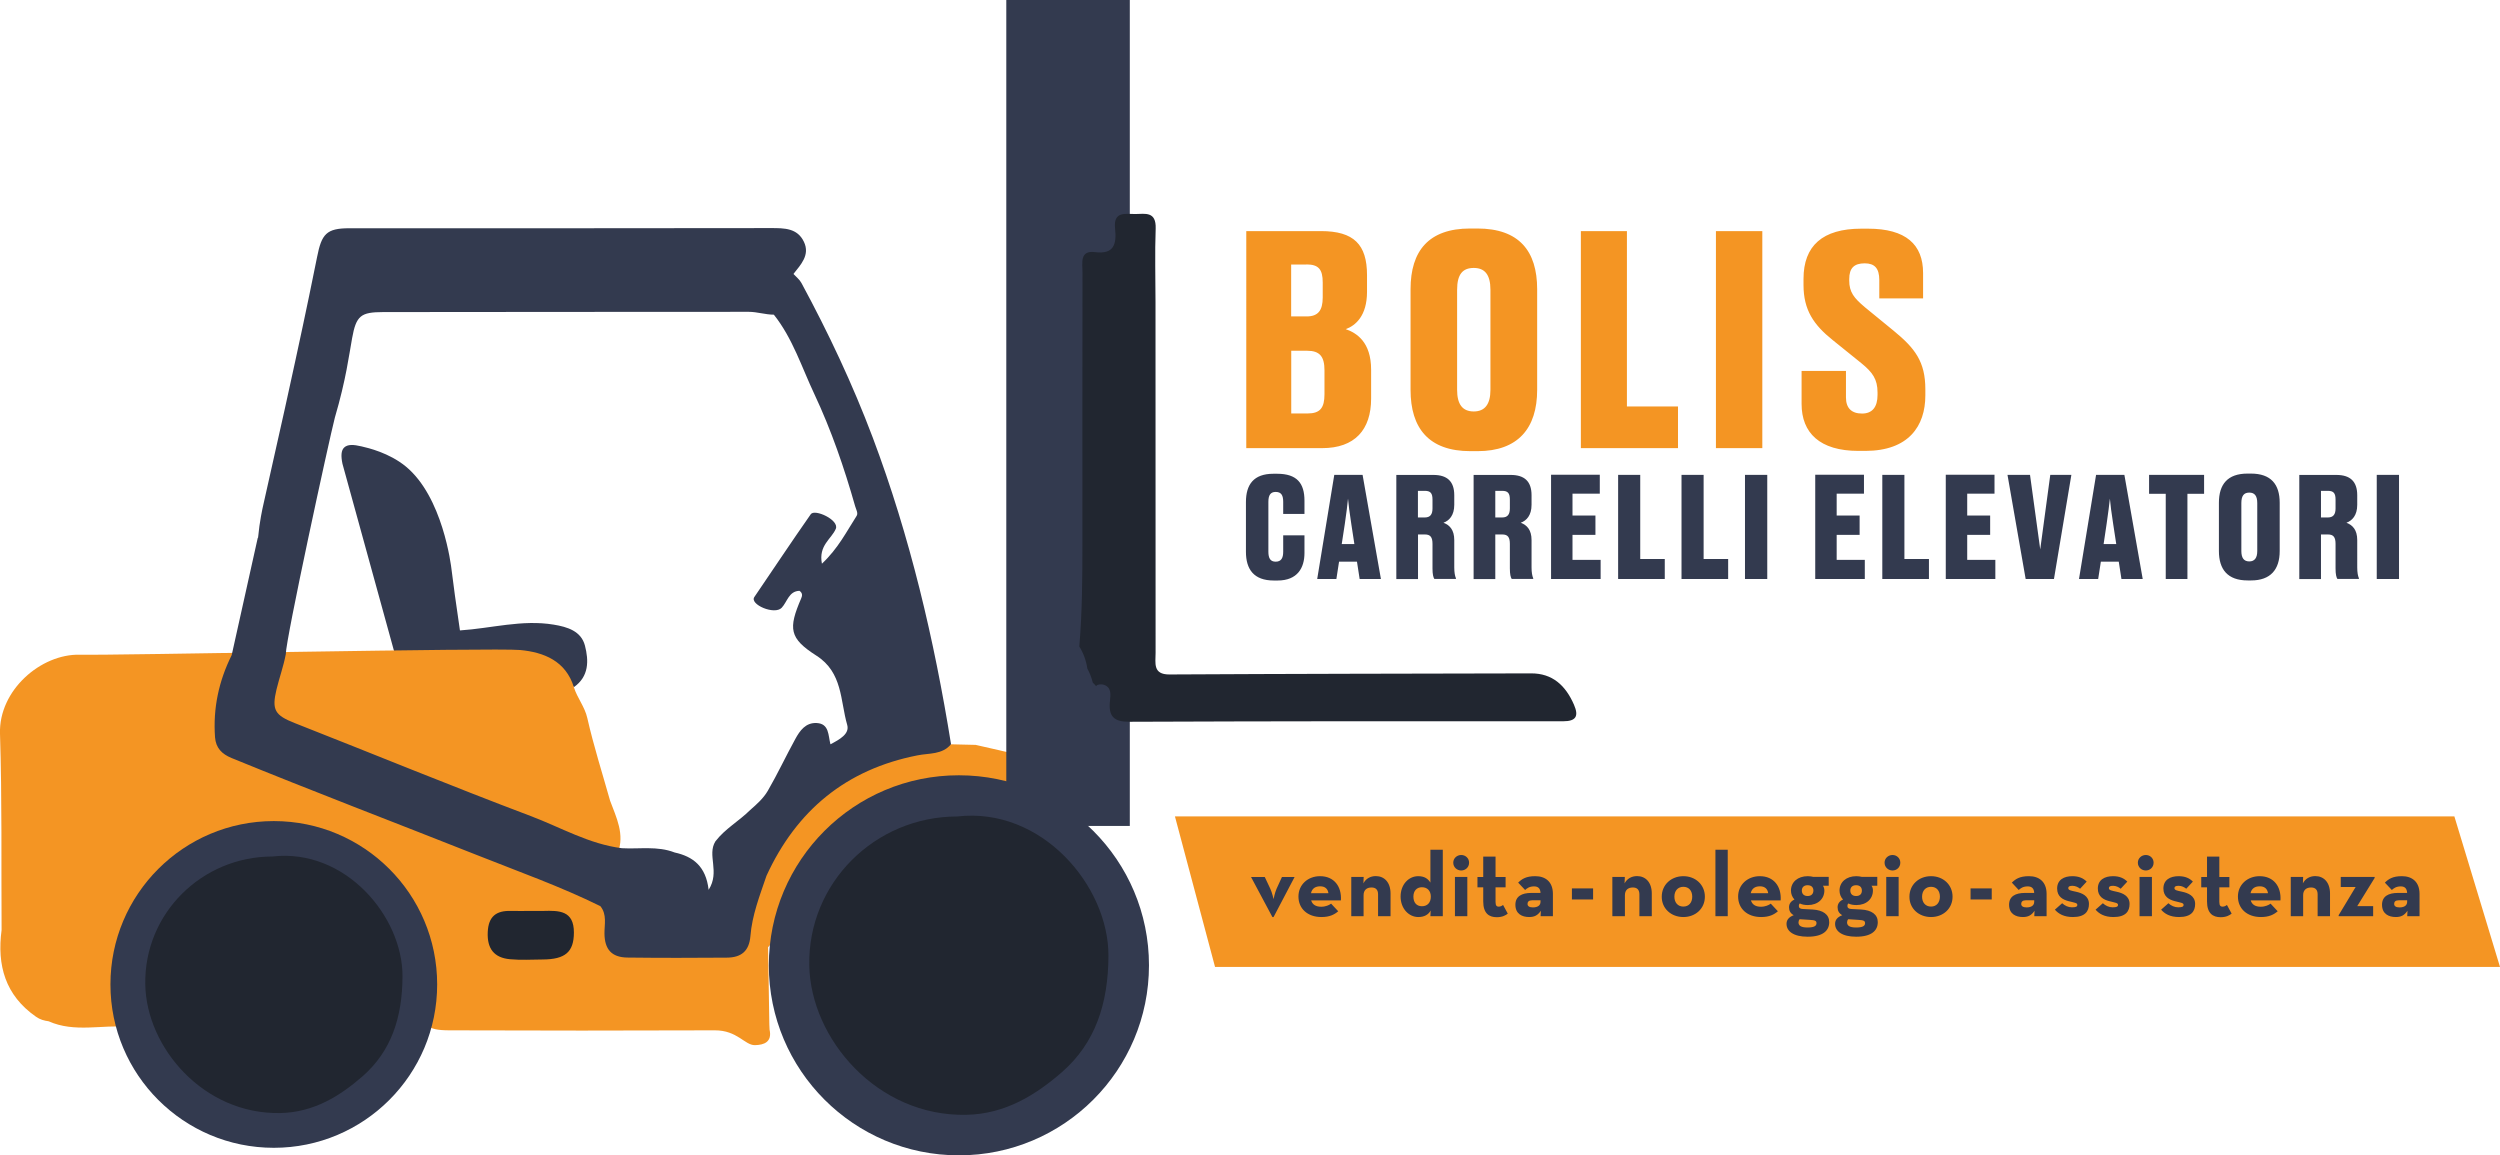
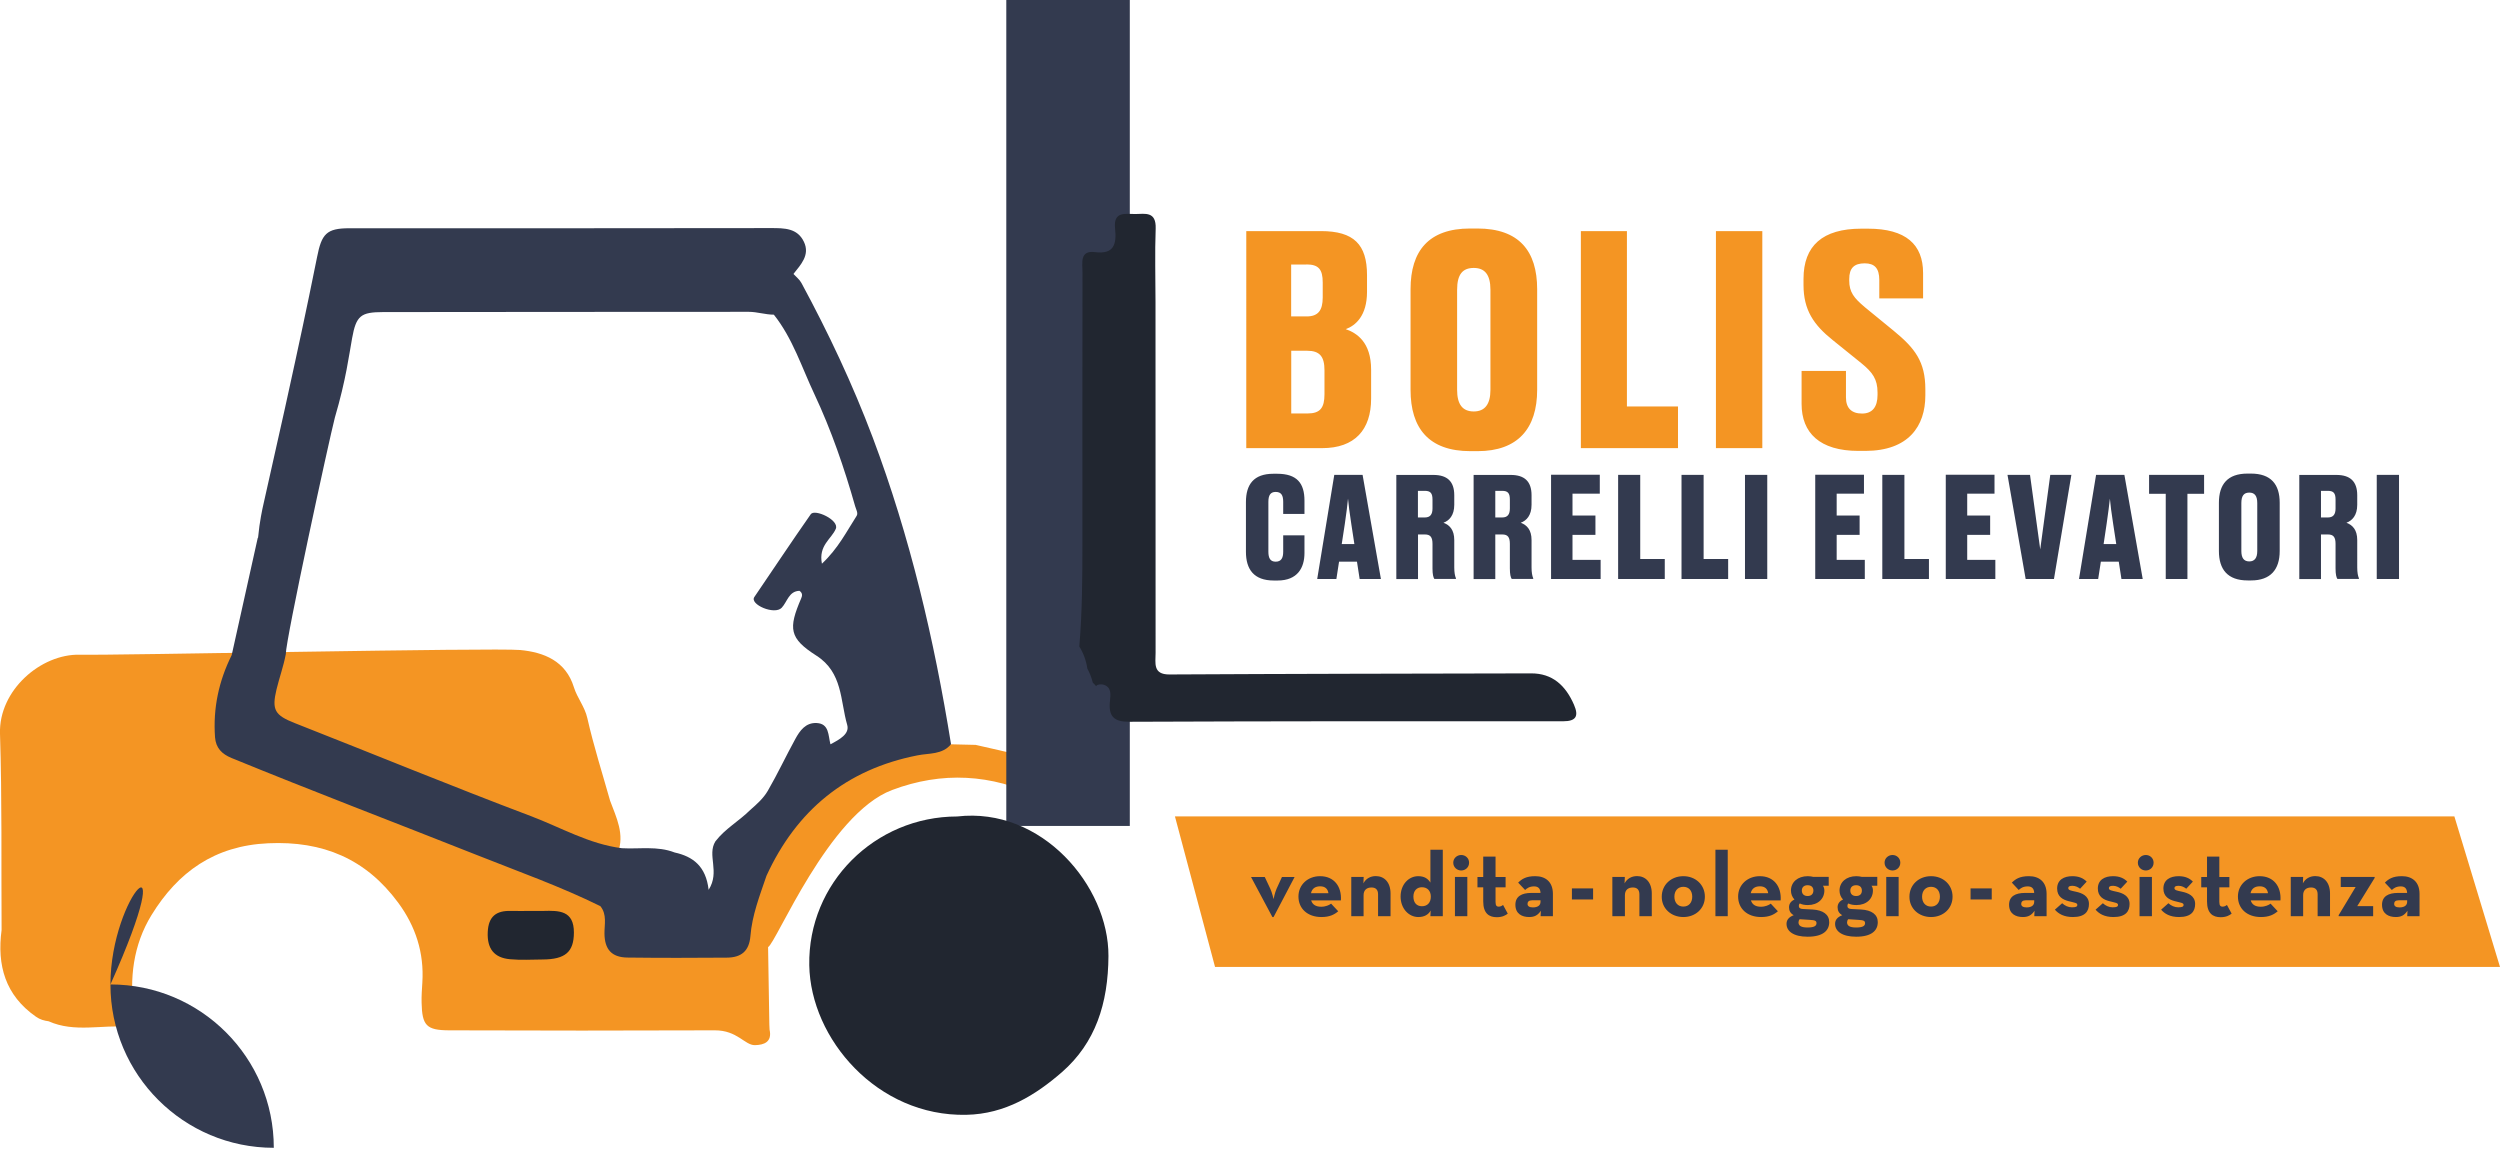
<svg xmlns="http://www.w3.org/2000/svg" version="1.1" id="Livello_1" x="0px" y="0px" viewBox="0 0 298.57 137.97" style="enable-background:new 0 0 298.57 137.97;" xml:space="preserve">
  <style type="text/css">
	.st0{fill:#333A4F;}
	.st1{fill:#F49523;}
	.st2{fill:#212630;}
</style>
-   <path class="st0" d="M40.9,55.39c-0.2-0.96-0.15-1.59,0.19-1.93c0.43-0.42,1.14-0.37,2.08-0.15c0.79,0.18,3.3,0.77,5.28,2.39  c4.42,3.62,5.42,11.8,5.48,12.35c0.13,1.01,0.26,2.03,0.4,3.06c0.21,1.51,0.45,3.21,0.6,4.18c3.73-0.24,7.41-1.32,11.2-0.69  c1.64,0.27,3.28,0.77,3.73,2.51c0.46,1.78,0.5,3.68-1.33,4.96c-2.44-3.09-5.64-4.18-9.52-3.86c-2.15,0.18-4.32,0-6.49-0.02  c-0.71,0.94-1.54,1.11-2.65,0.66c-0.85-0.35-1.8-0.47-2.7-0.7C45.08,70.57,42.99,62.98,40.9,55.39" />
  <path class="st1" d="M0.19,111.07C0.19,111.07,0.18,111.07,0.19,111.07C0.14,103.25,0.25,95.43,0,87.62  c-0.16-5.17,4.87-9.54,9.53-9.43c4.17,0.1,49.52-0.85,52.6-0.56c2.83,0.27,5.44,1.3,6.41,4.45c0.4,1.29,1.3,2.31,1.61,3.71  c0.75,3.31,1.79,6.56,2.71,9.83c0.75,2.02,1.77,4.01,0.92,6.27l-0.93,6.32c0.02,0.17,0.03,0.35,0.03,0.53  c0.01,1.05,0.07,2.1-0.01,3.14c-0.1,1.33,0.37,1.88,1.76,1.85c4.11-0.06,8.22-0.06,12.32,0.01c1.42,0.02,1.97-0.4,2-1.91  c0.06-2.84,0.98-5.48,2.32-7.98v0c1.11-3.28,3.35-5.76,5.78-8.09c4.62-4.42,10.34-6.22,16.53-6.87c0.98,0.02,1.96,0.05,2.94,0.07  c3.72,0.88,7.51,1.48,10.85,3.62c1.06,0.68,1.43,1.4,1.42,2.51c-0.16,1.47-1.27,1.16-2.17,1.12c-0.91-0.04-1.66-0.59-2.46-0.98  c-5.75-2.81-11.68-3.12-17.62-0.88c-7.57,2.85-13.83,18.26-14.81,18.76c0.01,0.01,0.11,6.17,0.15,9.24  c0.01,0.21,0.02,0.42,0.03,0.63c0.32,1.46-0.66,1.82-1.75,1.84c-1.22,0.02-2.09-1.78-4.8-1.77c-10.58,0.04-21.15,0.04-31.73,0  c-2.71-0.01-3.22-0.58-3.28-3.3c-0.02-0.81,0.04-1.61,0.09-2.42c0.22-3.54-0.8-6.7-2.89-9.53c-3.86-5.23-8.98-7.39-15.52-7.09  c-6.4,0.29-10.78,3.43-13.94,8.58c-2.18,3.56-2.66,7.56-2.09,11.69c0.09,0.66,0.5,1.75-0.64,1.65c-3.18-0.27-6.46,0.72-9.55-0.66  c-0.54-0.08-1.01-0.19-1.52-0.55C0.62,118.86-0.37,115.28,0.19,111.07C0.18,111.07,0.19,111.07,0.19,111.07" />
  <path class="st0" d="M35.21,86.36c9.39,3.69,18.72,7.53,28.15,11.09c3.61,1.36,6.99,3.36,10.91,3.85c2.1,0.12,4.25-0.29,6.3,0.51  c2.19,0.48,3.74,1.64,4.06,4.46c1.39-2.17-0.22-4.14,0.81-5.79c1.15-1.5,2.82-2.42,4.15-3.74c0.79-0.69,1.58-1.39,2.11-2.3  c1.17-2.02,2.16-4.14,3.28-6.18c0.54-0.99,1.23-1.98,2.56-1.91c1.51,0.08,1.36,1.48,1.64,2.54c1.1-0.58,2.31-1.24,2-2.32  c-0.84-2.89-0.52-6.25-3.68-8.27c-3.24-2.07-3.38-3.21-1.81-6.85c0.13-0.3,0.18-0.62-0.21-0.89c-1.27,0.04-1.45,1.3-2.12,2.02  c-0.85,0.91-3.87-0.4-3.27-1.28c2.25-3.3,4.45-6.62,6.74-9.89c0.47-0.67,3.42,0.69,2.99,1.74c-0.51,1.22-2.09,1.97-1.66,4.17  c1.96-1.84,2.95-3.86,4.14-5.7c0.22-0.33-0.06-0.77-0.17-1.16c-1.3-4.58-2.85-9.09-4.87-13.39c-1.51-3.2-2.59-6.66-4.84-9.49  c-1.01,0-1.99-0.34-3-0.34c-14.55,0.02-29.1,0-43.66,0.03c-2.66,0.01-3.22,0.4-3.71,3.13c-0.36,1.95-0.71,4.89-2.06,9.48  c-0.68,2.63-5.85,26.4-5.86,28.26c-0.27,1.43-0.77,2.8-1.11,4.21C32.44,84.79,32.82,85.42,35.21,86.36 M27.67,78.24  c1.04-4.66,2.07-9.33,3.11-13.99c0.01-0.01,0.03-0.02,0.04-0.04c0.18-1.95,0.54-3.54,0.62-3.89c1.04-4.59,1.91-8.49,2.57-11.47  c1.9-8.61,2.79-12.93,2.9-13.46c0.33-1.57,0.65-3.13,0.96-4.7c0.54-2.74,1.11-3.43,3.84-3.43c16.79,0,33.58,0.01,50.37-0.02  c1.6,0,3.15,0,3.93,1.64c0.75,1.57-0.36,2.71-1.25,3.84c0.32,0.35,0.73,0.66,0.95,1.07c3.23,5.97,6.13,12.13,8.51,18.44  c4.46,11.84,7.35,24.15,9.36,36.65c-1.06,1.27-2.62,1.05-4,1.33c-8.51,1.67-14.45,6.56-18.04,14.38c-0.8,2.36-1.72,4.69-1.92,7.21  c-0.15,1.79-1.09,2.56-2.83,2.57c-3.95,0.03-7.89,0.04-11.84-0.01c-1.91-0.02-2.74-0.98-2.76-2.87c-0.01-1.09,0.32-2.27-0.49-3.27  c-4.78-2.36-9.81-4.14-14.76-6.11c-9.76-3.87-19.57-7.6-29.28-11.58c-1.17-0.48-1.88-1.2-1.98-2.48  C25.43,84.59,26.13,81.33,27.67,78.24z" />
  <rect x="120.18" class="st0" width="14.75" height="98.64" />
  <path class="st2" d="M131.86,81.79c-0.27-0.1-0.73-0.08-0.9,0.09c-0.02,0.02-0.04,0.05-0.05,0.07c-0.12-0.15-0.26-0.29-0.4-0.42  c-0.15-0.59-0.36-1.16-0.65-1.68c-0.14-0.95-0.47-1.85-0.96-2.64c0.35-4.14,0.37-8.28,0.37-12.42c0-10.76-0.01-21.51,0.01-32.27  c0-1.11-0.36-2.65,1.5-2.41c2.27,0.29,2.59-0.96,2.39-2.83c-0.22-2.1,1.26-1.71,2.42-1.72c1.17-0.01,2.5-0.35,2.43,1.74  c-0.11,2.94-0.02,5.88-0.02,8.82c0,13.95,0,27.9,0.01,41.85c0,1.21-0.35,2.59,1.65,2.58c14.39-0.08,28.78-0.1,43.17-0.13  c2.58-0.02,4.15,1.45,5.15,3.75c0.59,1.36,0.25,1.97-1.3,1.97c-17.27-0.02-34.55-0.01-51.82,0.06c-1.82,0.01-2.5-0.64-2.3-2.49  C132.62,83.01,132.79,82.13,131.86,81.79" />
  <path class="st2" d="M63.43,108.79c-0.81,0-1.61,0.02-2.42,0c-1.75-0.05-2.68,0.66-2.76,2.53c-0.09,1.98,0.76,3.07,2.67,3.24  c1.28,0.12,2.58,0.04,3.87,0.03c2.74-0.01,3.74-0.91,3.75-3.21c0.01-2.66-1.79-2.64-3.66-2.59C64.4,108.8,63.92,108.79,63.43,108.79  " />
-   <path class="st0" d="M13.19,117.57c0,10.78,8.74,19.51,19.51,19.51c10.78,0,19.51-8.74,19.51-19.51c0-10.78-8.74-19.51-19.51-19.51  C21.93,98.06,13.19,106.79,13.19,117.57" />
-   <path class="st2" d="M32.53,102.29c-8.44,0.01-15.33,6.82-15.18,15.28c0.13,7.55,6.98,15.54,16.12,15.36  c4.02-0.08,7.15-2.05,9.83-4.39c3.43-3,4.75-7.03,4.77-11.93C48.1,109.45,41.23,101.29,32.53,102.29" />
-   <path class="st0" d="M91.82,115.28c0,12.53,10.16,22.7,22.7,22.7c12.53,0,22.7-10.16,22.7-22.7c0-12.53-10.16-22.69-22.7-22.69  C101.98,92.58,91.82,102.74,91.82,115.28" />
+   <path class="st0" d="M13.19,117.57c0,10.78,8.74,19.51,19.51,19.51c0-10.78-8.74-19.51-19.51-19.51  C21.93,98.06,13.19,106.79,13.19,117.57" />
  <path class="st2" d="M114.31,97.51c-9.81,0.01-17.83,7.94-17.66,17.77c0.15,8.78,8.12,18.08,18.75,17.86  c4.67-0.09,8.31-2.39,11.43-5.1c3.99-3.49,5.52-8.18,5.55-13.87C132.42,105.83,124.43,96.34,114.31,97.51" />
  <path class="st1" d="M229.94,47.22v-0.73c0-3.31-1.25-4.91-3.8-7l-3.41-2.79c-1.32-1.11-1.88-1.81-1.88-3.2v-0.17  c0-1.32,0.59-1.88,1.85-1.88c1.18,0,1.74,0.59,1.74,1.99v2.2h5.23v-3.03c0-3.41-2.05-5.3-6.58-5.3h-0.8c-4.63,0-6.9,2.05-6.9,5.99  v0.73c0,3,1.22,4.77,3.48,6.58l3.41,2.75c1.36,1.11,1.95,1.92,1.95,3.52v0.28c0,1.46-0.63,2.23-1.85,2.23  c-1.26,0-1.92-0.66-1.92-1.92v-3.17h-5.3v3.94c0,3.45,2.16,5.61,6.79,5.61h0.84C227.92,53.84,229.94,50.91,229.94,47.22   M204.93,53.52h5.54V27.6h-5.54V53.52z M188.8,27.6v25.92h11.6v-4.98h-6.1V27.6H188.8z M178,46.56c0,1.71-0.66,2.58-1.99,2.58  c-1.36,0-1.99-0.87-1.99-2.58V34.61c0-1.85,0.66-2.61,1.99-2.61c1.29,0,1.99,0.77,1.99,2.61V46.56z M183.58,34.54  c0-4.56-2.16-7.25-7.14-7.25h-0.87c-4.95,0-7.11,2.68-7.11,7.25v12.02c0,4.56,2.16,7.32,7.14,7.32h0.87c4.81,0,7.11-2.72,7.11-7.32  V34.54z M156.12,41.89c1.5,0,2.06,0.7,2.06,2.33v2.86c0,1.64-0.52,2.3-2.02,2.3h-1.95v-7.49H156.12z M156.02,31.58  c1.46,0,1.95,0.59,1.95,2.16v1.78c0,1.57-0.56,2.27-1.92,2.27h-1.85v-6.2H156.02z M148.84,53.52h9.06c3.9,0,5.85-2.19,5.85-5.92  v-3.45c0-3.31-1.74-4.39-3.03-4.84c1.15-0.42,2.54-1.57,2.54-4.46v-1.99c0-3.66-1.57-5.26-5.5-5.26h-8.92V53.52z" />
  <path class="st0" d="M283.85,69.15h2.66V56.71h-2.66V69.15z M277.19,58.62h0.82c0.68,0,0.92,0.28,0.92,1.04v1.07  c0,0.7-0.27,1.07-0.92,1.07h-0.82V58.62z M277.19,63.83h0.84c0.65,0,0.9,0.33,0.9,1.12v2.94c0,0.72,0.1,1.07,0.22,1.25h2.57v-0.08  c-0.12-0.27-0.2-0.69-0.2-1.29V64.5c0-1.22-0.55-1.79-1.29-2.07c0.68-0.25,1.29-0.87,1.29-2.14v-1.15c0-1.67-0.87-2.42-2.49-2.42  h-4.43v12.44h2.59V63.83z M269.58,65.81c0,0.82-0.32,1.24-0.95,1.24c-0.65,0-0.95-0.42-0.95-1.24v-5.73c0-0.89,0.32-1.25,0.95-1.25  c0.62,0,0.95,0.37,0.95,1.25V65.81z M272.26,60.04c0-2.19-1.04-3.48-3.43-3.48h-0.42c-2.38,0-3.41,1.29-3.41,3.48v5.77  c0,2.19,1.04,3.51,3.43,3.51h0.42c2.31,0,3.41-1.3,3.41-3.51V60.04z M263.23,58.97v-2.26h-6.57v2.26h1.99v10.18h2.59V58.97H263.23z   M251.59,62.56c0.18-1.3,0.32-2.27,0.39-3.01c0.07,0.74,0.18,1.69,0.39,3.01l0.37,2.42h-1.51L251.59,62.56z M253.36,69.15h2.54  l-2.19-12.44h-3.38l-2.04,12.44h2.29l0.32-2.07h2.14L253.36,69.15z M247.38,56.71h-2.52l-1.2,8.9l-1.22-8.9h-2.69l2.17,12.44h3.38  L247.38,56.71z M232.38,56.71v12.44h5.92v-2.29h-3.36v-2.98h2.74v-2.31h-2.74v-2.61h3.26v-2.26H232.38z M224.8,56.71v12.44h5.57  v-2.39h-2.93V56.71H224.8z M216.79,56.71v12.44h5.92v-2.29h-3.36v-2.98h2.74v-2.31h-2.74v-2.61h3.26v-2.26H216.79z M208.4,69.15  h2.66V56.71h-2.66V69.15z M200.82,56.71v12.44h5.57v-2.39h-2.93V56.71H200.82z M193.25,56.71v12.44h5.57v-2.39h-2.93V56.71H193.25z   M185.24,56.71v12.44h5.92v-2.29h-3.36v-2.98h2.74v-2.31h-2.74v-2.61h3.26v-2.26H185.24z M178.58,58.62h0.82  c0.68,0,0.92,0.28,0.92,1.04v1.07c0,0.7-0.27,1.07-0.92,1.07h-0.82V58.62z M178.58,63.83h0.84c0.65,0,0.9,0.33,0.9,1.12v2.94  c0,0.72,0.1,1.07,0.22,1.25h2.57v-0.08c-0.12-0.27-0.2-0.69-0.2-1.29V64.5c0-1.22-0.55-1.79-1.29-2.07  c0.68-0.25,1.29-0.87,1.29-2.14v-1.15c0-1.67-0.87-2.42-2.49-2.42h-4.43v12.44h2.59V63.83z M169.34,58.62h0.82  c0.68,0,0.92,0.28,0.92,1.04v1.07c0,0.7-0.27,1.07-0.92,1.07h-0.82V58.62z M169.34,63.83h0.84c0.65,0,0.9,0.33,0.9,1.12v2.94  c0,0.72,0.1,1.07,0.22,1.25h2.58v-0.08c-0.12-0.27-0.2-0.69-0.2-1.29V64.5c0-1.22-0.55-1.79-1.29-2.07  c0.68-0.25,1.29-0.87,1.29-2.14v-1.15c0-1.67-0.87-2.42-2.49-2.42h-4.43v12.44h2.59V63.83z M160.61,62.56  c0.18-1.3,0.32-2.27,0.38-3.01c0.07,0.74,0.18,1.69,0.39,3.01l0.37,2.42h-1.51L160.61,62.56z M162.38,69.15h2.54l-2.19-12.44h-3.38  l-2.04,12.44h2.29l0.32-2.07h2.14L162.38,69.15z M152.35,67.08c-0.64,0-0.87-0.42-0.87-1.2v-5.94c0-0.77,0.23-1.19,0.87-1.19  c0.69,0,0.9,0.43,0.9,1.19v1.44h2.54v-1.59c0-2.07-0.89-3.21-3.26-3.21h-0.45c-2.36,0-3.28,1.29-3.28,3.38v5.94  c0,2.09,0.94,3.43,3.33,3.43h0.45c2.38,0,3.21-1.52,3.21-3.28v-2.12h-2.54v1.97C153.25,66.63,153.02,67.08,152.35,67.08z" />
  <polyline class="st1" points="140.32,97.5 145.11,115.48 298.57,115.48 293.12,97.5 140.32,97.5 " />
  <path class="st0" d="M287.48,107.52v0.19c0,0.4-0.31,0.66-0.91,0.66c-0.42,0-0.64-0.15-0.64-0.42c0-0.26,0.16-0.43,0.54-0.43H287.48   M287.48,106.64h-1.09c-1.15,0-1.91,0.41-1.91,1.41c0,1.09,0.79,1.47,1.65,1.47c0.63,0,1.03-0.21,1.39-0.75l-0.03,0.65h1.47v-2.66  c0-1.47-0.91-2.12-2.11-2.12c-1.1,0-1.59,0.34-2.03,0.77l0.83,0.88c0.21-0.19,0.51-0.43,1.07-0.43  C287.19,105.86,287.45,106.1,287.48,106.64z M279.3,109.42h4.12v-1.2h-1.9l2.08-3.37v-0.12h-4.05v1.2h1.78l-2.03,3.37V109.42z   M273.58,109.42h1.48v-2.51c0-0.59,0.35-0.92,0.95-0.92c0.53,0,0.78,0.3,0.78,0.82v2.61h1.48v-2.71c0-1.33-0.74-2.08-1.76-2.08  c-0.65,0-1.2,0.31-1.48,0.87l0.03-0.77h-1.48V109.42z M268.78,106.67c0.12-0.56,0.52-0.82,1.1-0.82s0.91,0.31,0.98,0.82H268.78z   M268.8,107.53h3.55c0.11-1.64-0.8-2.89-2.49-2.89c-1.45,0-2.59,1.01-2.59,2.43c0,1.44,1.08,2.45,2.75,2.45c0.98,0,1.55-0.3,2-0.69  l-0.85-0.91c-0.23,0.17-0.64,0.37-1.18,0.37C269.34,108.29,268.94,108.02,268.8,107.53z M265.21,109.54c0.68,0,1.08-0.24,1.31-0.43  l-0.56-1.03c-0.1,0.07-0.27,0.2-0.52,0.2c-0.23,0-0.39-0.1-0.39-0.57v-1.74h1.2v-1.23h-1.2v-2.44h-1.47v2.44h-0.69v1.23h0.69v1.69  C263.58,109.07,264.27,109.54,265.21,109.54z M260.24,109.52c1.47,0,1.92-0.7,1.92-1.56c0-0.99-0.86-1.31-1.54-1.46  c-0.64-0.14-0.93-0.18-0.93-0.44c0-0.19,0.16-0.27,0.51-0.27c0.35,0,0.68,0.17,0.9,0.35l0.79-0.85c-0.38-0.4-0.93-0.65-1.7-0.65  c-1,0-1.82,0.43-1.82,1.48c0,0.98,0.71,1.33,1.35,1.5c0.76,0.2,1.06,0.2,1.06,0.45c0,0.2-0.15,0.29-0.64,0.29  c-0.44,0-0.85-0.19-1.17-0.49l-0.87,0.77C258.51,109.12,259.15,109.52,260.24,109.52z M255.52,109.42h1.48v-4.69h-1.48V109.42z   M256.27,103.96c0.51,0,0.93-0.39,0.93-0.93c0-0.54-0.43-0.92-0.93-0.92c-0.51,0-0.95,0.39-0.95,0.92  C255.32,103.57,255.76,103.96,256.27,103.96z M252.41,109.52c1.47,0,1.92-0.7,1.92-1.56c0-0.99-0.86-1.31-1.54-1.46  c-0.64-0.14-0.93-0.18-0.93-0.44c0-0.19,0.16-0.27,0.51-0.27c0.35,0,0.68,0.17,0.9,0.35l0.79-0.85c-0.39-0.4-0.93-0.65-1.7-0.65  c-1,0-1.82,0.43-1.82,1.48c0,0.98,0.71,1.33,1.35,1.5c0.76,0.2,1.06,0.2,1.06,0.45c0,0.2-0.15,0.29-0.64,0.29  c-0.44,0-0.85-0.19-1.17-0.49l-0.87,0.77C250.68,109.12,251.32,109.52,252.41,109.52z M247.56,109.52c1.47,0,1.92-0.7,1.92-1.56  c0-0.99-0.86-1.31-1.54-1.46c-0.64-0.14-0.93-0.18-0.93-0.44c0-0.19,0.16-0.27,0.51-0.27c0.35,0,0.68,0.17,0.9,0.35l0.79-0.85  c-0.39-0.4-0.93-0.65-1.71-0.65c-1,0-1.82,0.43-1.82,1.48c0,0.98,0.71,1.33,1.35,1.5c0.76,0.2,1.06,0.2,1.06,0.45  c0,0.2-0.15,0.29-0.64,0.29c-0.44,0-0.85-0.19-1.17-0.49l-0.87,0.77C245.83,109.12,246.47,109.52,247.56,109.52z M242.94,107.52  v0.19c0,0.4-0.31,0.66-0.91,0.66c-0.42,0-0.64-0.15-0.64-0.42c0-0.26,0.17-0.43,0.54-0.43H242.94z M242.94,106.64h-1.09  c-1.16,0-1.91,0.41-1.91,1.41c0,1.09,0.79,1.47,1.65,1.47c0.63,0,1.03-0.21,1.39-0.75l-0.03,0.65h1.47v-2.66  c0-1.47-0.91-2.12-2.11-2.12c-1.1,0-1.6,0.34-2.04,0.77l0.82,0.88c0.21-0.19,0.51-0.43,1.07-0.43  C242.65,105.86,242.92,106.1,242.94,106.64z M235.34,107.42h2.53v-1.32h-2.53V107.42z M230.62,108.27c-0.66,0-1.07-0.48-1.07-1.18  c0-0.7,0.41-1.18,1.07-1.18s1.06,0.47,1.06,1.18C231.67,107.79,231.28,108.27,230.62,108.27z M230.62,109.52  c1.45,0,2.57-1.01,2.57-2.43c0-1.43-1.12-2.45-2.57-2.45s-2.58,1.02-2.58,2.45C228.03,108.51,229.17,109.52,230.62,109.52z   M225.27,109.42h1.48v-4.69h-1.48V109.42z M226.02,103.96c0.51,0,0.93-0.39,0.93-0.93c0-0.54-0.43-0.92-0.93-0.92  c-0.51,0-0.95,0.39-0.95,0.92C225.07,103.57,225.51,103.96,226.02,103.96z M220.73,109.78l1.23,0.08c0.61,0.03,0.78,0.12,0.78,0.39  c0,0.29-0.2,0.52-1.07,0.52c-0.81,0-1.08-0.24-1.08-0.62C220.6,110,220.64,109.88,220.73,109.78z M221.67,107.01  c-0.45,0-0.69-0.26-0.69-0.66c0-0.37,0.24-0.63,0.69-0.63c0.45,0,0.69,0.25,0.69,0.63C222.37,106.75,222.13,107.01,221.67,107.01z   M222.39,104.73c-0.21-0.05-0.44-0.09-0.69-0.09c-1.2,0-2.01,0.71-2.01,1.72c0,0.41,0.15,0.78,0.42,1.07  c-0.42,0.19-0.65,0.51-0.65,0.92c0,0.43,0.18,0.74,0.56,0.95c-0.53,0.2-0.86,0.53-0.86,1.03c0,0.89,0.84,1.54,2.52,1.54  c1.86,0,2.58-0.75,2.58-1.74c0-0.91-0.73-1.44-2-1.51l-1.15-0.06c-0.34-0.01-0.48-0.15-0.48-0.37c0-0.12,0.04-0.22,0.12-0.29  c0.26,0.13,0.58,0.19,0.96,0.19c1.2,0,1.97-0.74,1.97-1.74c0-0.21-0.05-0.41-0.17-0.57h0.69v-1.06H222.39z M214.93,109.78l1.23,0.08  c0.61,0.03,0.78,0.12,0.78,0.39c0,0.29-0.2,0.52-1.07,0.52c-0.81,0-1.08-0.24-1.08-0.62C214.8,110,214.84,109.88,214.93,109.78z   M215.88,107.01c-0.45,0-0.69-0.26-0.69-0.66c0-0.37,0.24-0.63,0.69-0.63c0.45,0,0.69,0.25,0.69,0.63  C216.57,106.75,216.33,107.01,215.88,107.01z M216.59,104.73c-0.21-0.05-0.44-0.09-0.69-0.09c-1.2,0-2.01,0.71-2.01,1.72  c0,0.41,0.15,0.78,0.42,1.07c-0.42,0.19-0.65,0.51-0.65,0.92c0,0.43,0.18,0.74,0.56,0.95c-0.53,0.2-0.86,0.53-0.86,1.03  c0,0.89,0.84,1.54,2.52,1.54c1.86,0,2.58-0.75,2.58-1.74c0-0.91-0.73-1.44-2-1.51l-1.15-0.06c-0.34-0.01-0.48-0.15-0.48-0.37  c0-0.12,0.04-0.22,0.12-0.29c0.26,0.13,0.58,0.19,0.96,0.19c1.2,0,1.97-0.74,1.97-1.74c0-0.21-0.06-0.41-0.17-0.57h0.69v-1.06  H216.59z M209.09,106.67c0.12-0.56,0.52-0.82,1.1-0.82s0.91,0.31,0.98,0.82H209.09z M209.11,107.53h3.55  c0.11-1.64-0.8-2.89-2.49-2.89c-1.45,0-2.59,1.01-2.59,2.43c0,1.44,1.08,2.45,2.75,2.45c0.98,0,1.55-0.3,2-0.69l-0.85-0.91  c-0.23,0.17-0.64,0.37-1.18,0.37C209.65,108.29,209.26,108.02,209.11,107.53z M204.87,109.42h1.47v-7.94h-1.47V109.42z   M201.04,108.27c-0.66,0-1.07-0.48-1.07-1.18c0-0.7,0.41-1.18,1.07-1.18s1.06,0.47,1.06,1.18  C202.1,107.79,201.7,108.27,201.04,108.27z M201.04,109.52c1.45,0,2.57-1.01,2.57-2.43c0-1.43-1.12-2.45-2.57-2.45  s-2.58,1.02-2.58,2.45C198.45,108.51,199.59,109.52,201.04,109.52z M192.57,109.42h1.49v-2.51c0-0.59,0.35-0.92,0.95-0.92  c0.53,0,0.78,0.3,0.78,0.82v2.61h1.48v-2.71c0-1.33-0.74-2.08-1.76-2.08c-0.65,0-1.2,0.31-1.49,0.87l0.03-0.77h-1.49V109.42z   M187.73,107.42h2.53v-1.32h-2.53V107.42z M183.98,107.52v0.19c0,0.4-0.31,0.66-0.91,0.66c-0.42,0-0.64-0.15-0.64-0.42  c0-0.26,0.17-0.43,0.54-0.43H183.98z M183.98,106.64h-1.09c-1.15,0-1.91,0.41-1.91,1.41c0,1.09,0.79,1.47,1.65,1.47  c0.63,0,1.03-0.21,1.39-0.75l-0.03,0.65h1.47v-2.66c0-1.47-0.91-2.12-2.11-2.12c-1.1,0-1.6,0.34-2.04,0.77l0.83,0.88  c0.21-0.19,0.51-0.43,1.07-0.43C183.69,105.86,183.96,106.1,183.98,106.64z M178.76,109.54c0.68,0,1.08-0.24,1.31-0.43l-0.56-1.03  c-0.1,0.07-0.27,0.2-0.52,0.2c-0.23,0-0.38-0.1-0.38-0.57v-1.74h1.2v-1.23h-1.2v-2.44h-1.47v2.44h-0.69v1.23h0.69v1.69  C177.14,109.07,177.82,109.54,178.76,109.54z M173.76,109.42h1.48v-4.69h-1.48V109.42z M174.51,103.96c0.51,0,0.94-0.39,0.94-0.93  c0-0.54-0.43-0.92-0.94-0.92c-0.51,0-0.95,0.39-0.95,0.92C173.56,103.57,174,103.96,174.51,103.96z M169.82,108.23  c-0.63,0-1.02-0.42-1.02-1.15c0-0.69,0.4-1.12,1.02-1.12c0.64,0,1.06,0.43,1.06,1.12C170.88,107.81,170.46,108.23,169.82,108.23z   M169.39,109.52c0.71,0,1.21-0.29,1.47-0.78l-0.03,0.68h1.48v-7.94h-1.48v3.92c-0.3-0.46-0.71-0.76-1.46-0.76  c-1.13,0-2.1,0.99-2.1,2.43C167.27,108.51,168.25,109.52,169.39,109.52z M161.37,109.42h1.48v-2.51c0-0.59,0.35-0.92,0.95-0.92  c0.53,0,0.78,0.3,0.78,0.82v2.61h1.49v-2.71c0-1.33-0.74-2.08-1.76-2.08c-0.65,0-1.2,0.31-1.48,0.87l0.03-0.77h-1.48V109.42z   M156.57,106.67c0.12-0.56,0.52-0.82,1.1-0.82c0.58,0,0.91,0.31,0.98,0.82H156.57z M156.59,107.53h3.55  c0.11-1.64-0.8-2.89-2.49-2.89c-1.45,0-2.58,1.01-2.58,2.43c0,1.44,1.08,2.45,2.75,2.45c0.98,0,1.55-0.3,2-0.69l-0.85-0.91  c-0.23,0.17-0.64,0.37-1.18,0.37C157.13,108.29,156.73,108.02,156.59,107.53z M151.96,109.52h0.14l2.51-4.78h-1.51l-0.64,1.4  c-0.21,0.47-0.36,1.24-0.36,1.24s-0.17-0.77-0.39-1.24l-0.66-1.4h-1.64L151.96,109.52z" />
</svg>